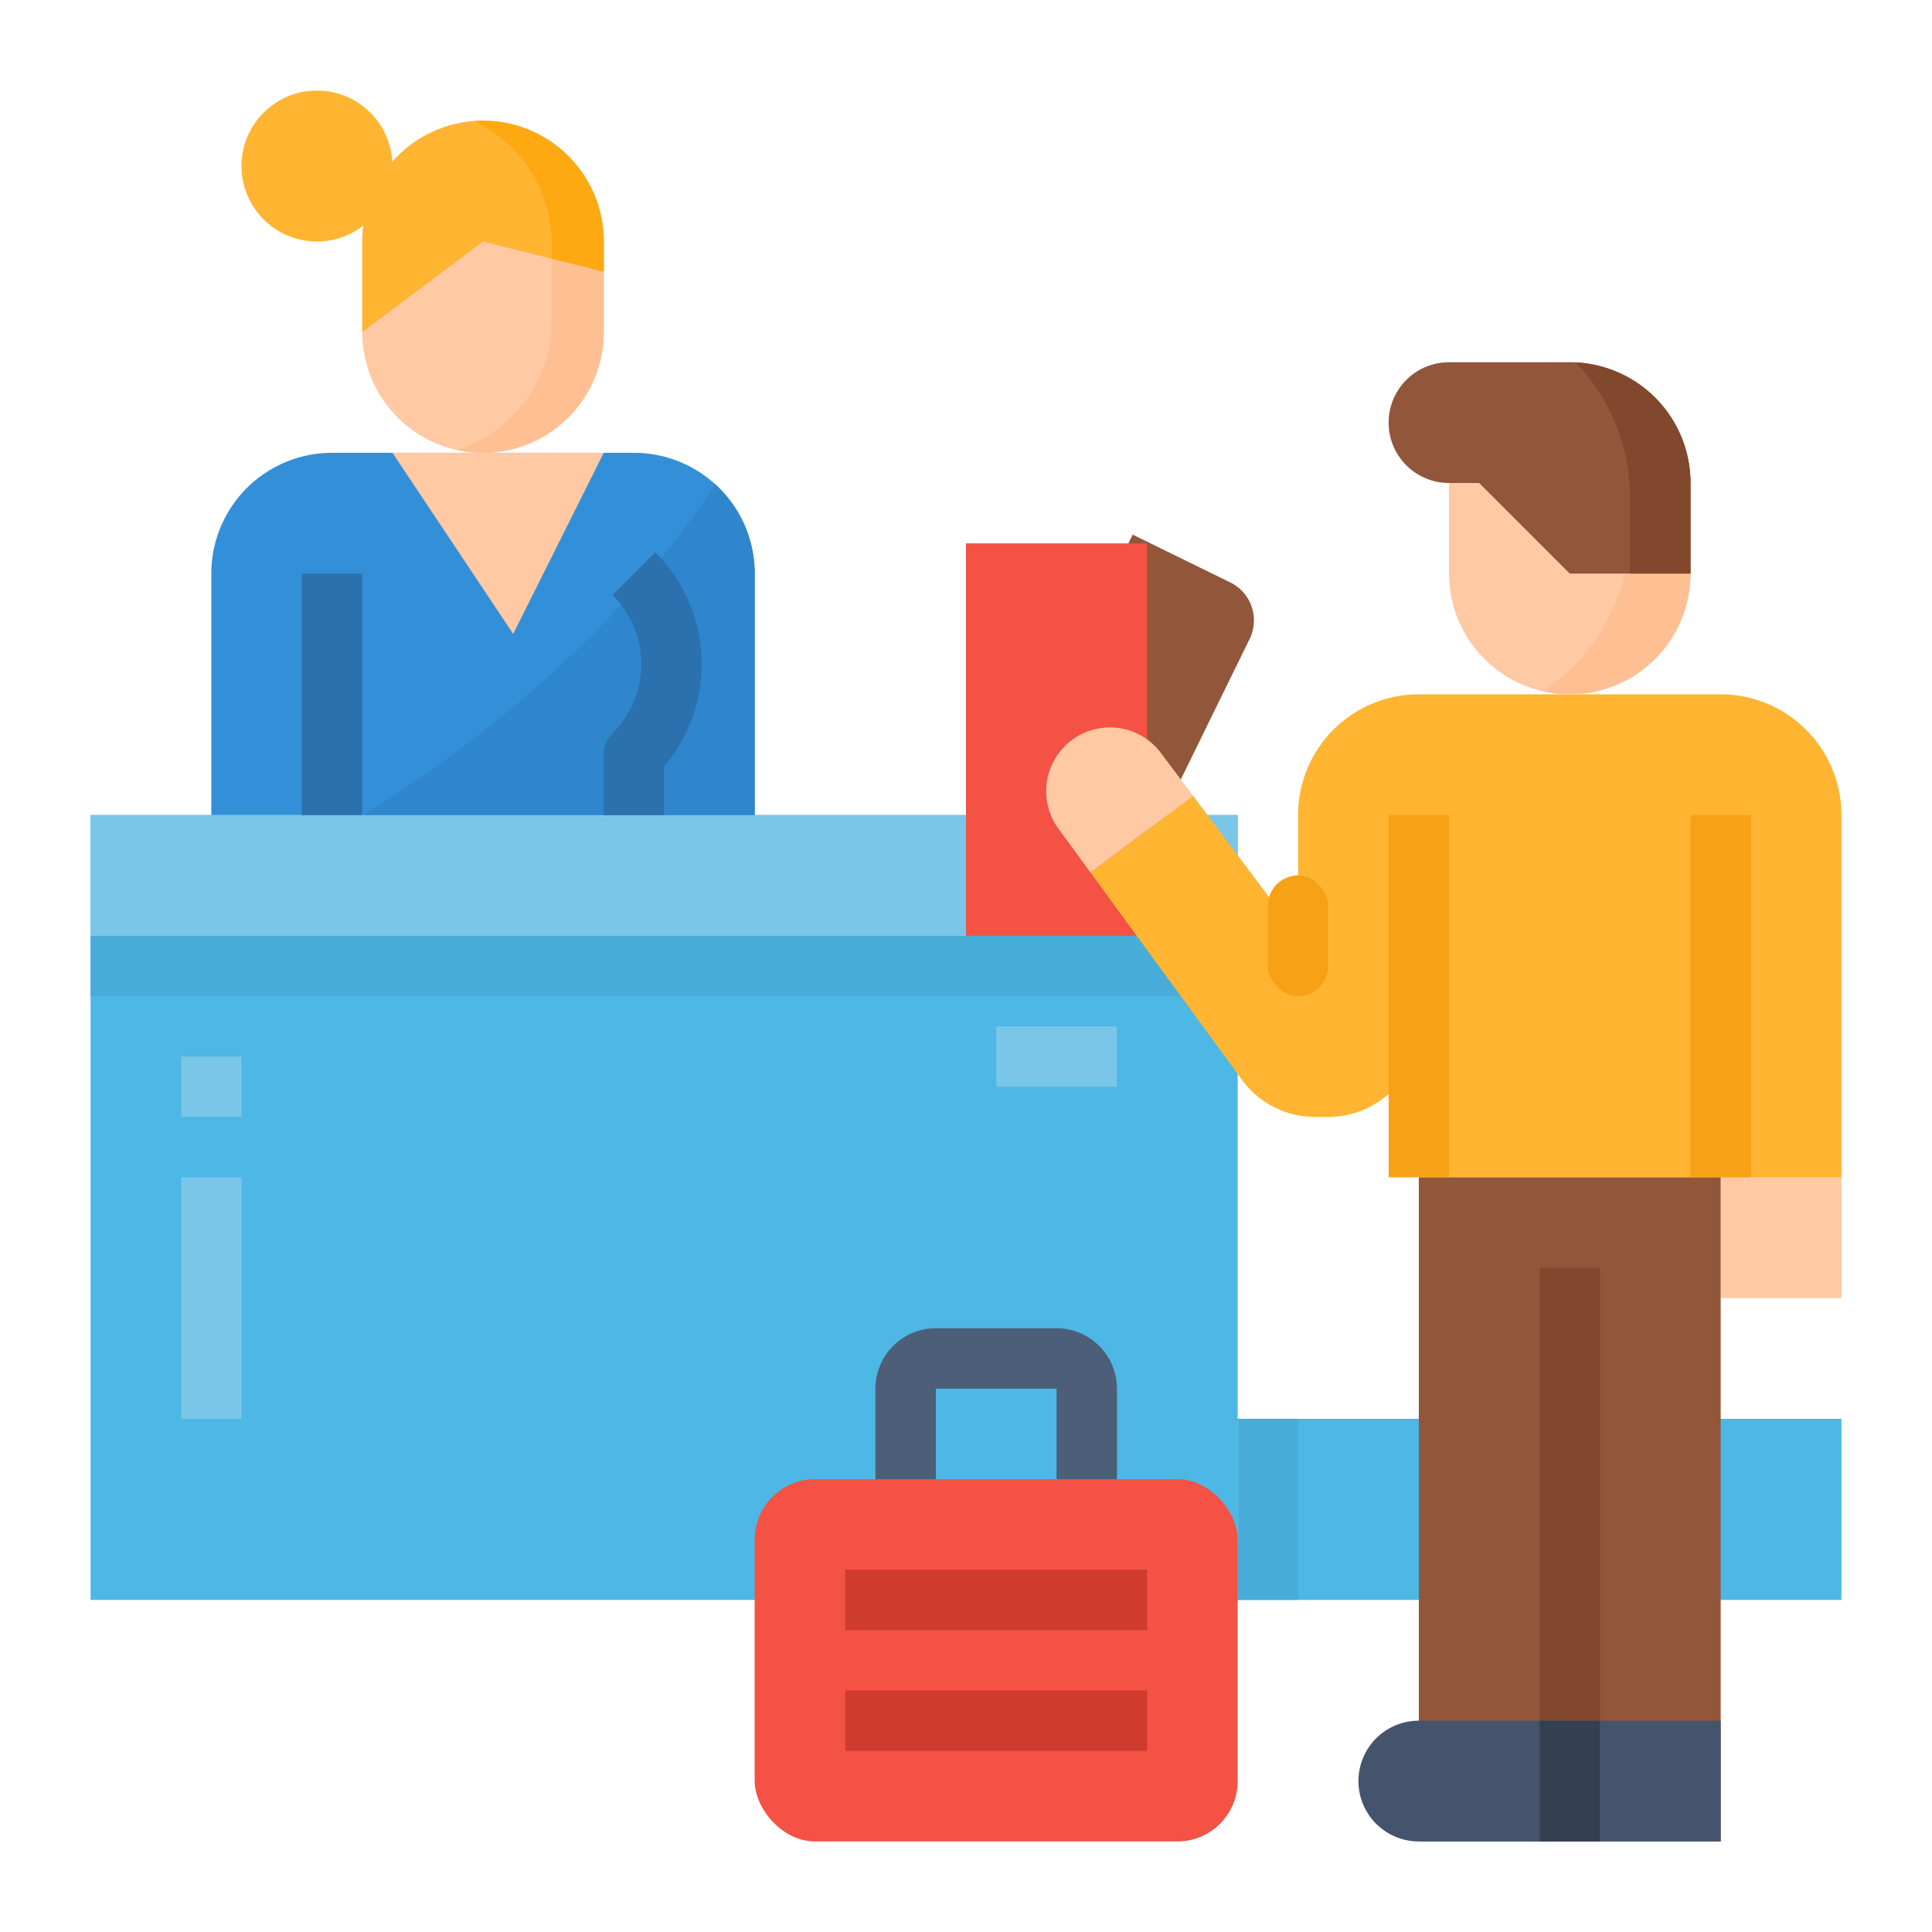
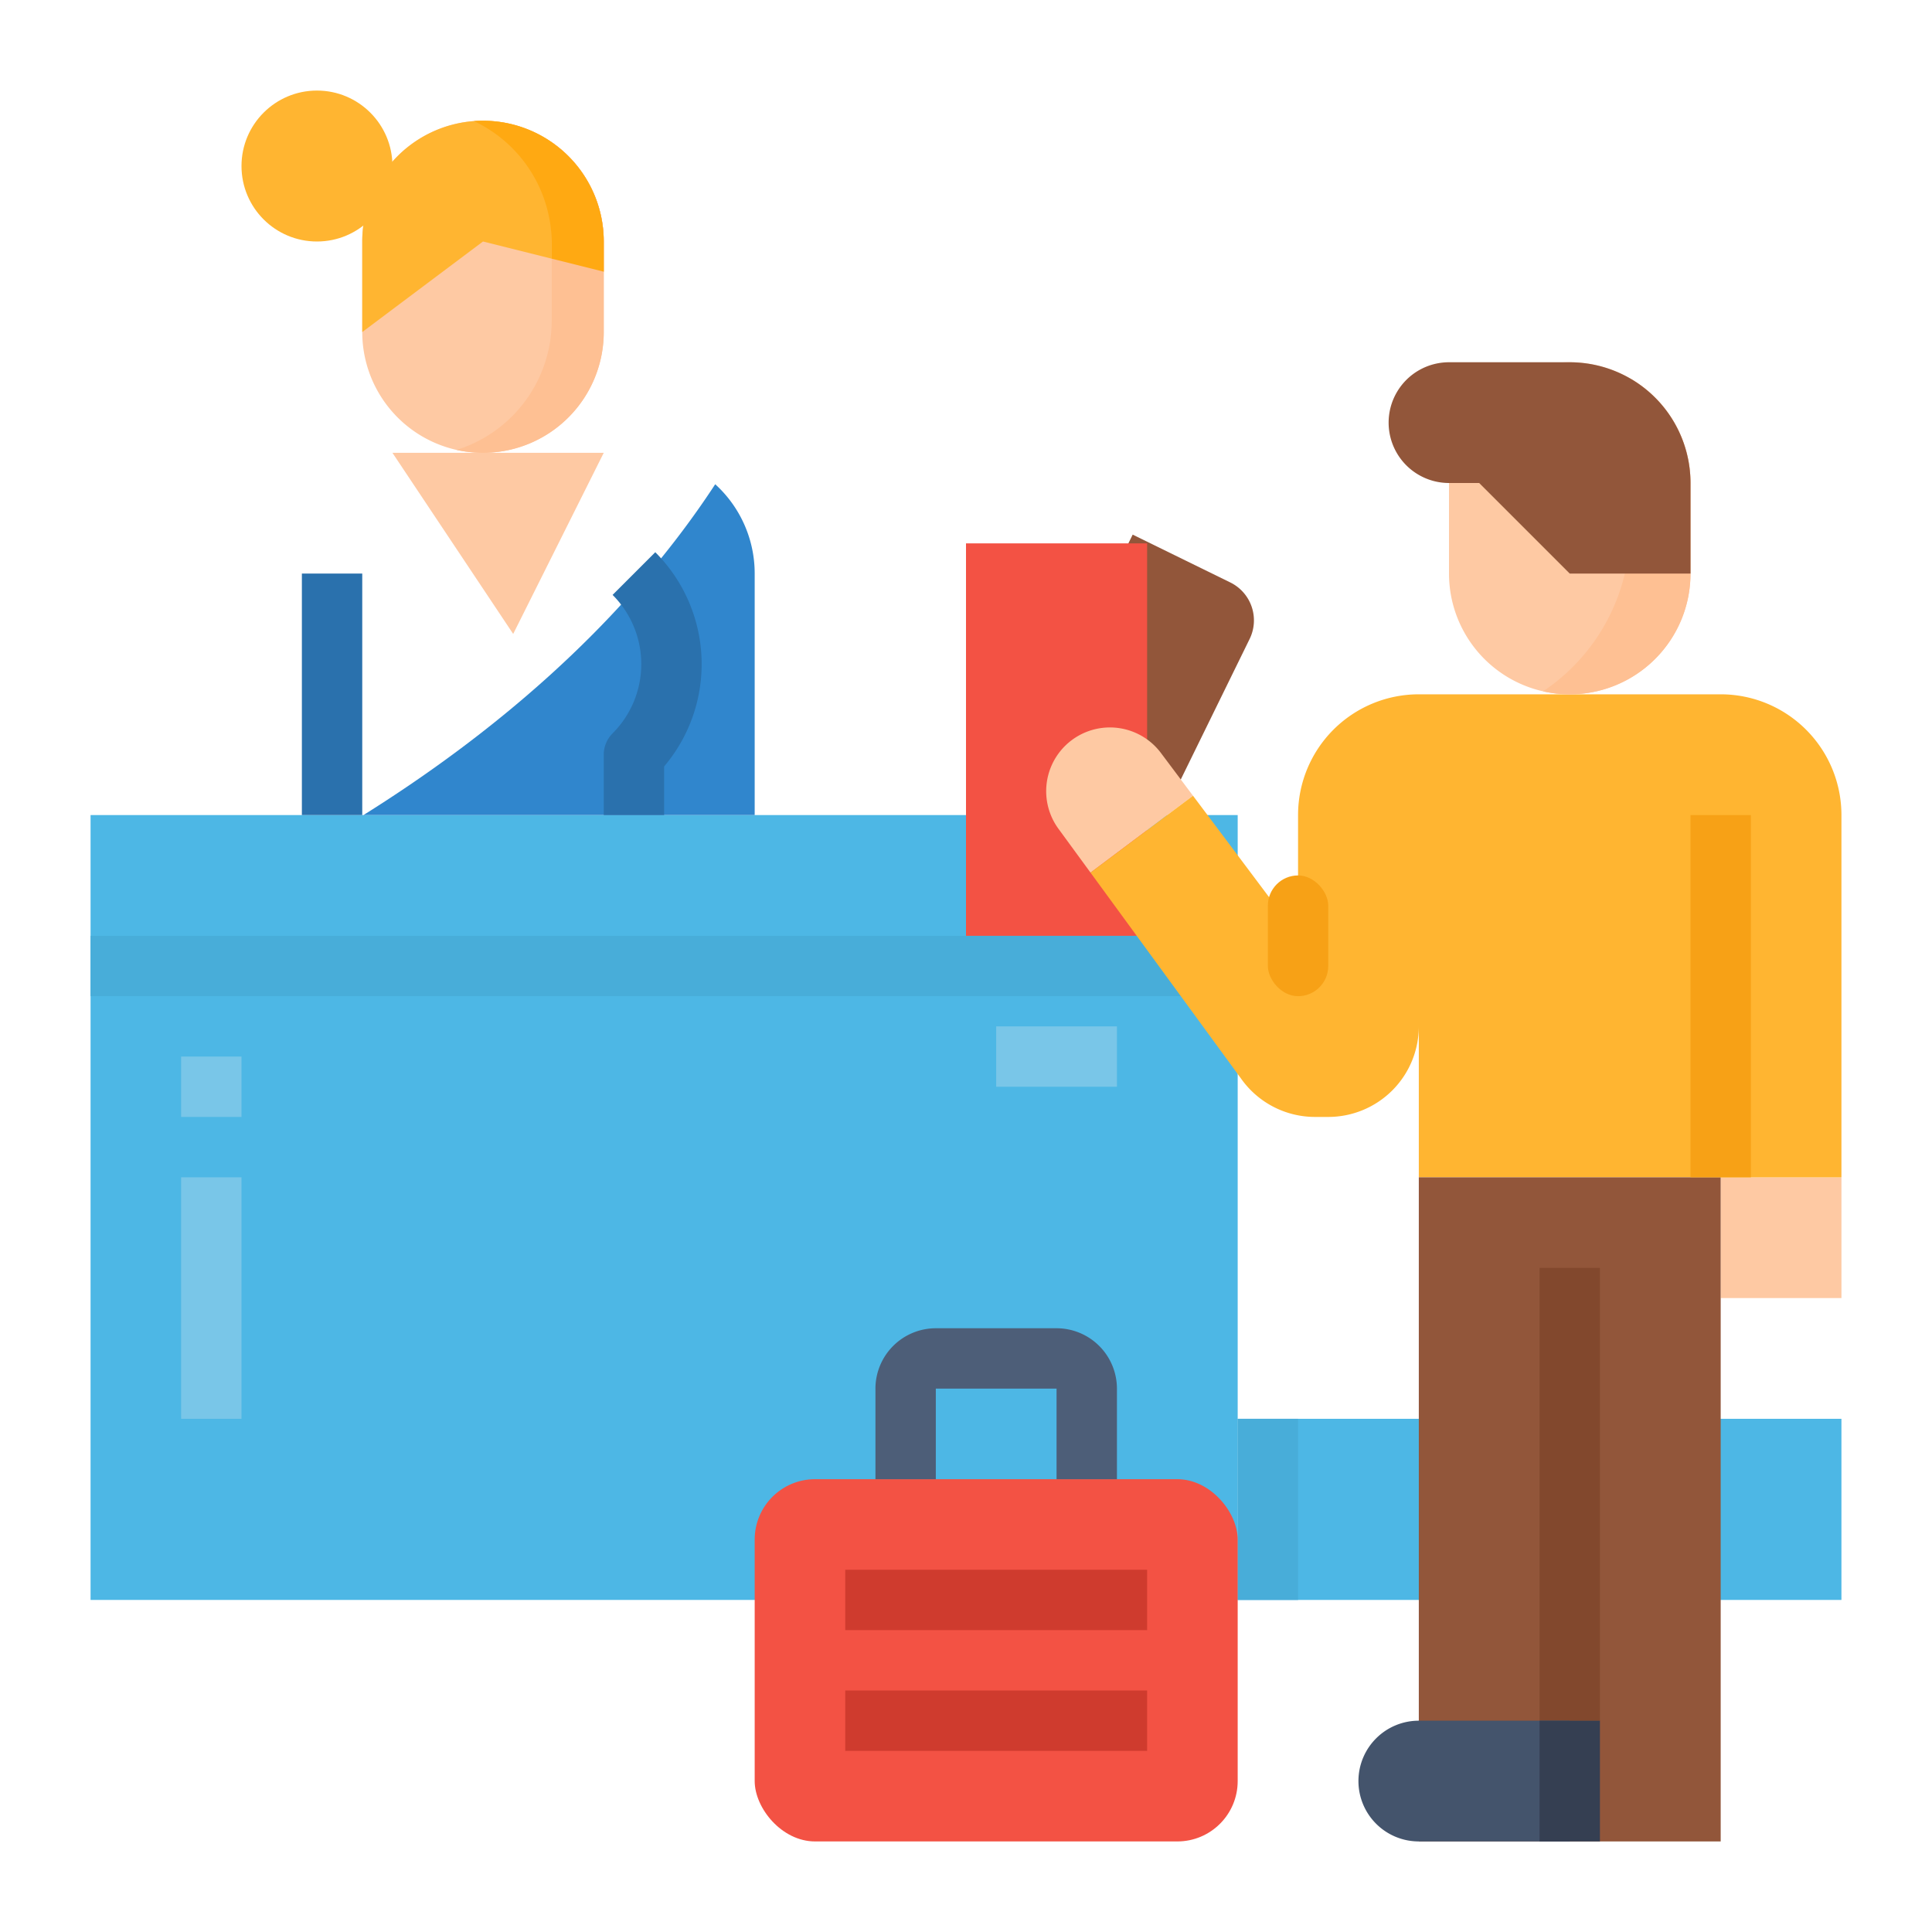
<svg xmlns="http://www.w3.org/2000/svg" height="512" viewBox="0 0 512 512" width="512">
  <path d="m24 216h304v208h-304z" fill="#4db7e5" />
  <g fill="#79c6e8">
-     <path d="m24 216h304v32h-304z" />
    <path d="m48 280h16v16h-16z" />
    <path d="m48 312h16v64h-16z" />
  </g>
  <path d="m24 248h304v16h-304z" fill="#48add9" />
  <path d="m264 272h32v16h-32z" fill="#79c6e8" />
  <path d="m160 64v24a32 32 0 0 1 -32 32 32.476 32.476 0 0 1 -7.02-.77 32.023 32.023 0 0 1 -24.98-31.23v-24a32 32 0 1 1 64 0z" fill="#fec9a3" />
-   <path d="m200 152v64h-144v-64a32 32 0 0 1 32-32h80a31.991 31.991 0 0 1 32 32z" fill="#348fd9" />
  <path d="m200 152v64h-103.68c32.53-20.35 68-49.12 93.22-87.67a31.959 31.959 0 0 1 10.46 23.67z" fill="#3086cd" />
  <path d="m176 216h-16v-16a8 8 0 0 1 2.344-5.656 25.936 25.936 0 0 0 0-36.688l11.312-11.312a41.935 41.935 0 0 1 2.344 56.773z" fill="#2a71ad" />
  <path d="m80 152h16v64h-16z" fill="#2a71ad" />
  <circle cx="84" cy="44" fill="#ffb531" r="20" />
  <path d="m160 64v8l-13.79-3.45-18.21-4.55-32 24v-24a31.992 31.992 0 0 1 29.59-31.91c.79-.06 1.6-.09 2.41-.09a32 32 0 0 1 32 32z" fill="#ffb531" />
  <path d="m104 120 32 48 24-48z" fill="#fec9a3" />
  <path d="m160 64v24a32 32 0 0 1 -32 32 32.476 32.476 0 0 1 -7.02-.77 35.894 35.894 0 0 0 25.23-34.26v-44.14c0-1.1-.05-2.18-.15-3.25a31.969 31.969 0 0 1 13.94 26.42z" fill="#fec093" />
  <path d="m160 64v8l-13.79-3.45v-4a35.92 35.92 0 0 0 -20.62-32.46c.79-.06 1.6-.09 2.41-.09a32 32 0 0 1 32 32z" fill="#ffa912" />
  <path d="m328 376h160v48h-160z" fill="#4db7e5" />
  <path d="m328 376h16v48h-16z" fill="#48add9" />
  <path d="m282.192 146.871h28.8a11.2 11.2 0 0 1 11.2 11.2v49.6a11.2 11.2 0 0 1 -11.2 11.2h-28.8a0 0 0 0 1 0 0v-72a0 0 0 0 1 0 0z" fill="#92563a" transform="matrix(.898 .44 -.44 .898 111.386 -114.375)" />
  <path d="m256 144h48v104h-48z" fill="#f35244" />
  <path d="m307.685 199.58a16.89 16.89 0 0 0 -27.149 20.1l8.464 11.574 27.16-20.374z" fill="#fec9a3" />
  <path d="m456 312h32v32h-32z" fill="#fec9a3" />
  <path d="m456 184h-80a32 32 0 0 0 -32 32v32l-27.84-37.12-27.16 20.374 39.839 54.509a24 24 0 0 0 19.661 10.237h3.5a24 24 0 0 0 24-24v40h112v-96a32 32 0 0 0 -32-32z" fill="#ffb531" />
  <path d="m376 312h80v176h-80z" fill="#92563a" />
  <path d="m408 336h16v120h-16z" fill="#82482d" />
  <path d="m376 456h40a0 0 0 0 1 0 0v32a0 0 0 0 1 0 0h-40a16 16 0 0 1 -16-16 16 16 0 0 1 16-16z" fill="#44546c" />
-   <path d="m416 456h40v32h-40z" fill="#44546c" />
-   <path d="m368 216h16v96h-16z" fill="#f7a116" />
  <path d="m448 216h16v96h-16z" fill="#f7a116" />
  <rect fill="#f7a116" height="32" rx="8" width="16" x="336" y="232" />
  <rect fill="#f35244" height="96" rx="16" width="128" x="200" y="392" />
  <path d="m224 448h80v16h-80z" fill="#cf3b2e" />
  <path d="m224 416h80v16h-80z" fill="#cf3b2e" />
  <path d="m296 392h-16v-24h-32v24h-16v-24a16.019 16.019 0 0 1 16-16h32a16.019 16.019 0 0 1 16 16z" fill="#4d5e78" />
  <path d="m448 128v24a32 32 0 0 1 -32 32 31.655 31.655 0 0 1 -7.07-.79 32 32 0 0 1 -24.93-31.21v-24a32 32 0 1 1 64 0z" fill="#fec9a3" />
  <path d="m448 128v24a32 32 0 0 1 -32 32 31.655 31.655 0 0 1 -7.07-.79 51.945 51.945 0 0 0 23.07-43.21v-39.72a32.012 32.012 0 0 1 16 27.72z" fill="#fec093" />
  <path d="m448 128v24h-32l-24-24h-8a16 16 0 1 1 0-32h32c.52 0 1.04.01 1.56.04a32 32 0 0 1 30.44 31.96z" fill="#92563a" />
  <path d="m408 456h16v32h-16z" fill="#353f52" />
-   <path d="m448 128v24h-16v-20a51.8 51.8 0 0 0 -14.44-35.96 32 32 0 0 1 30.44 31.96z" fill="#82482d" />
</svg>